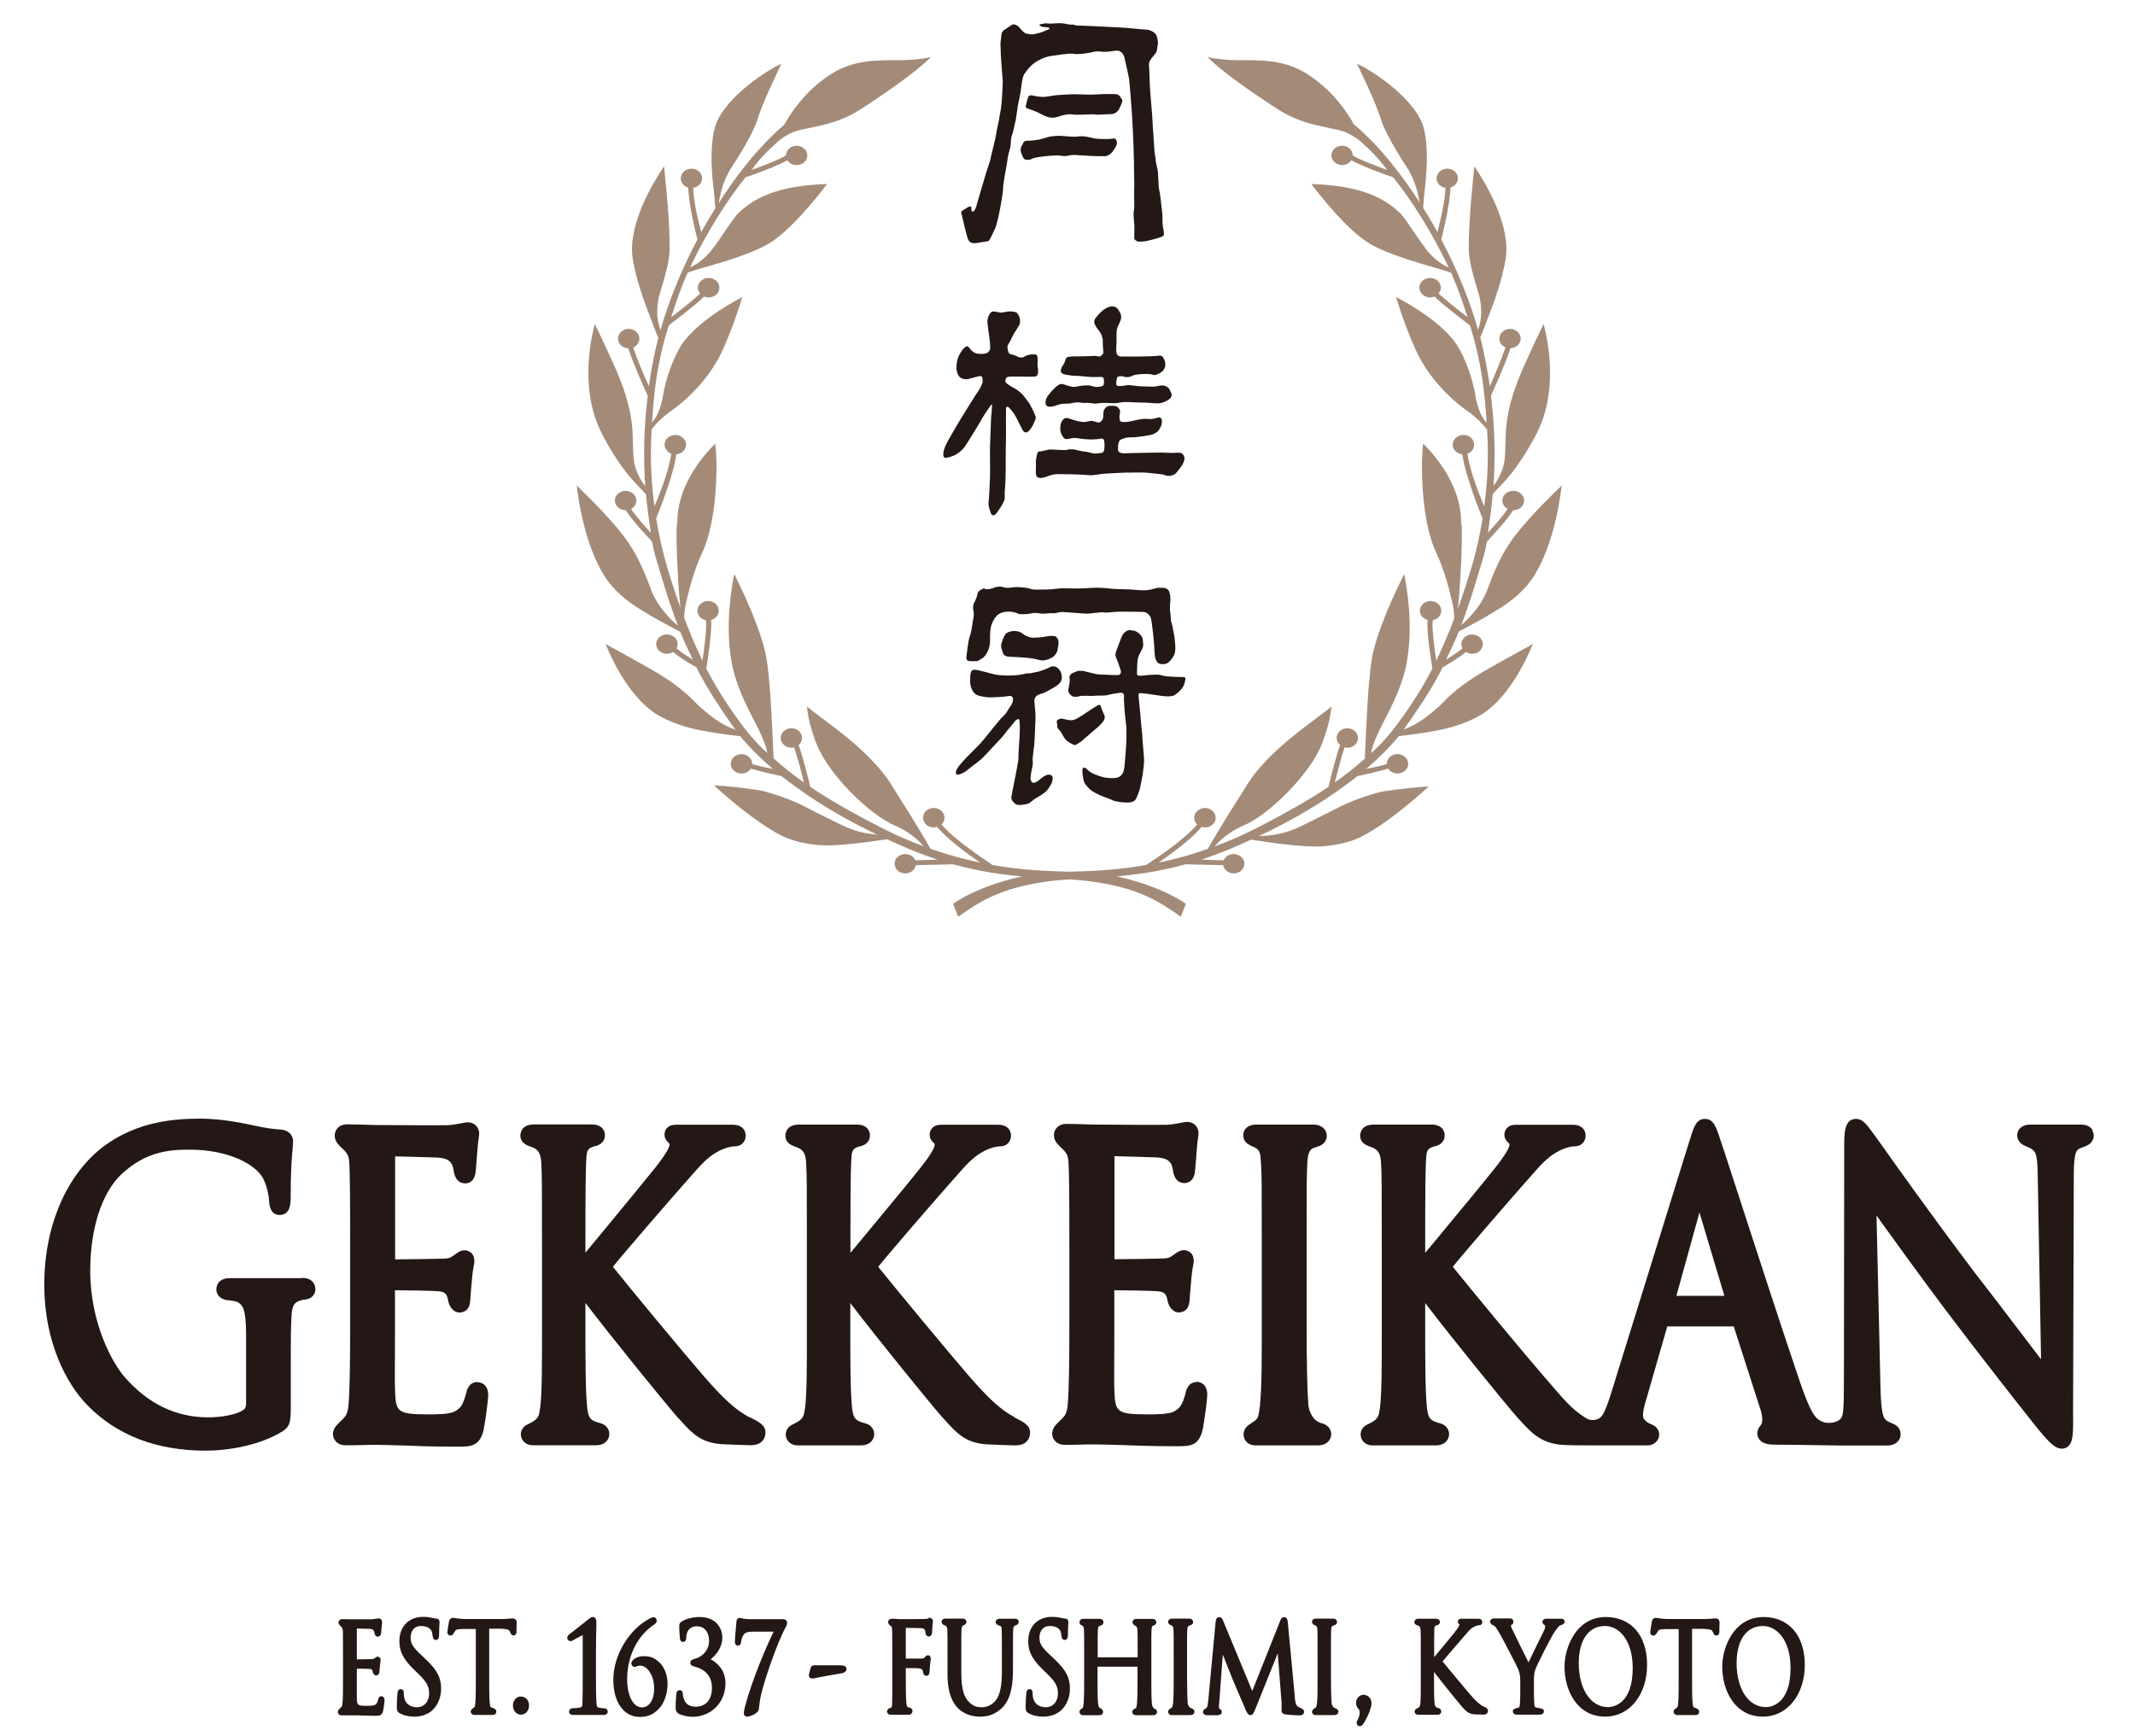
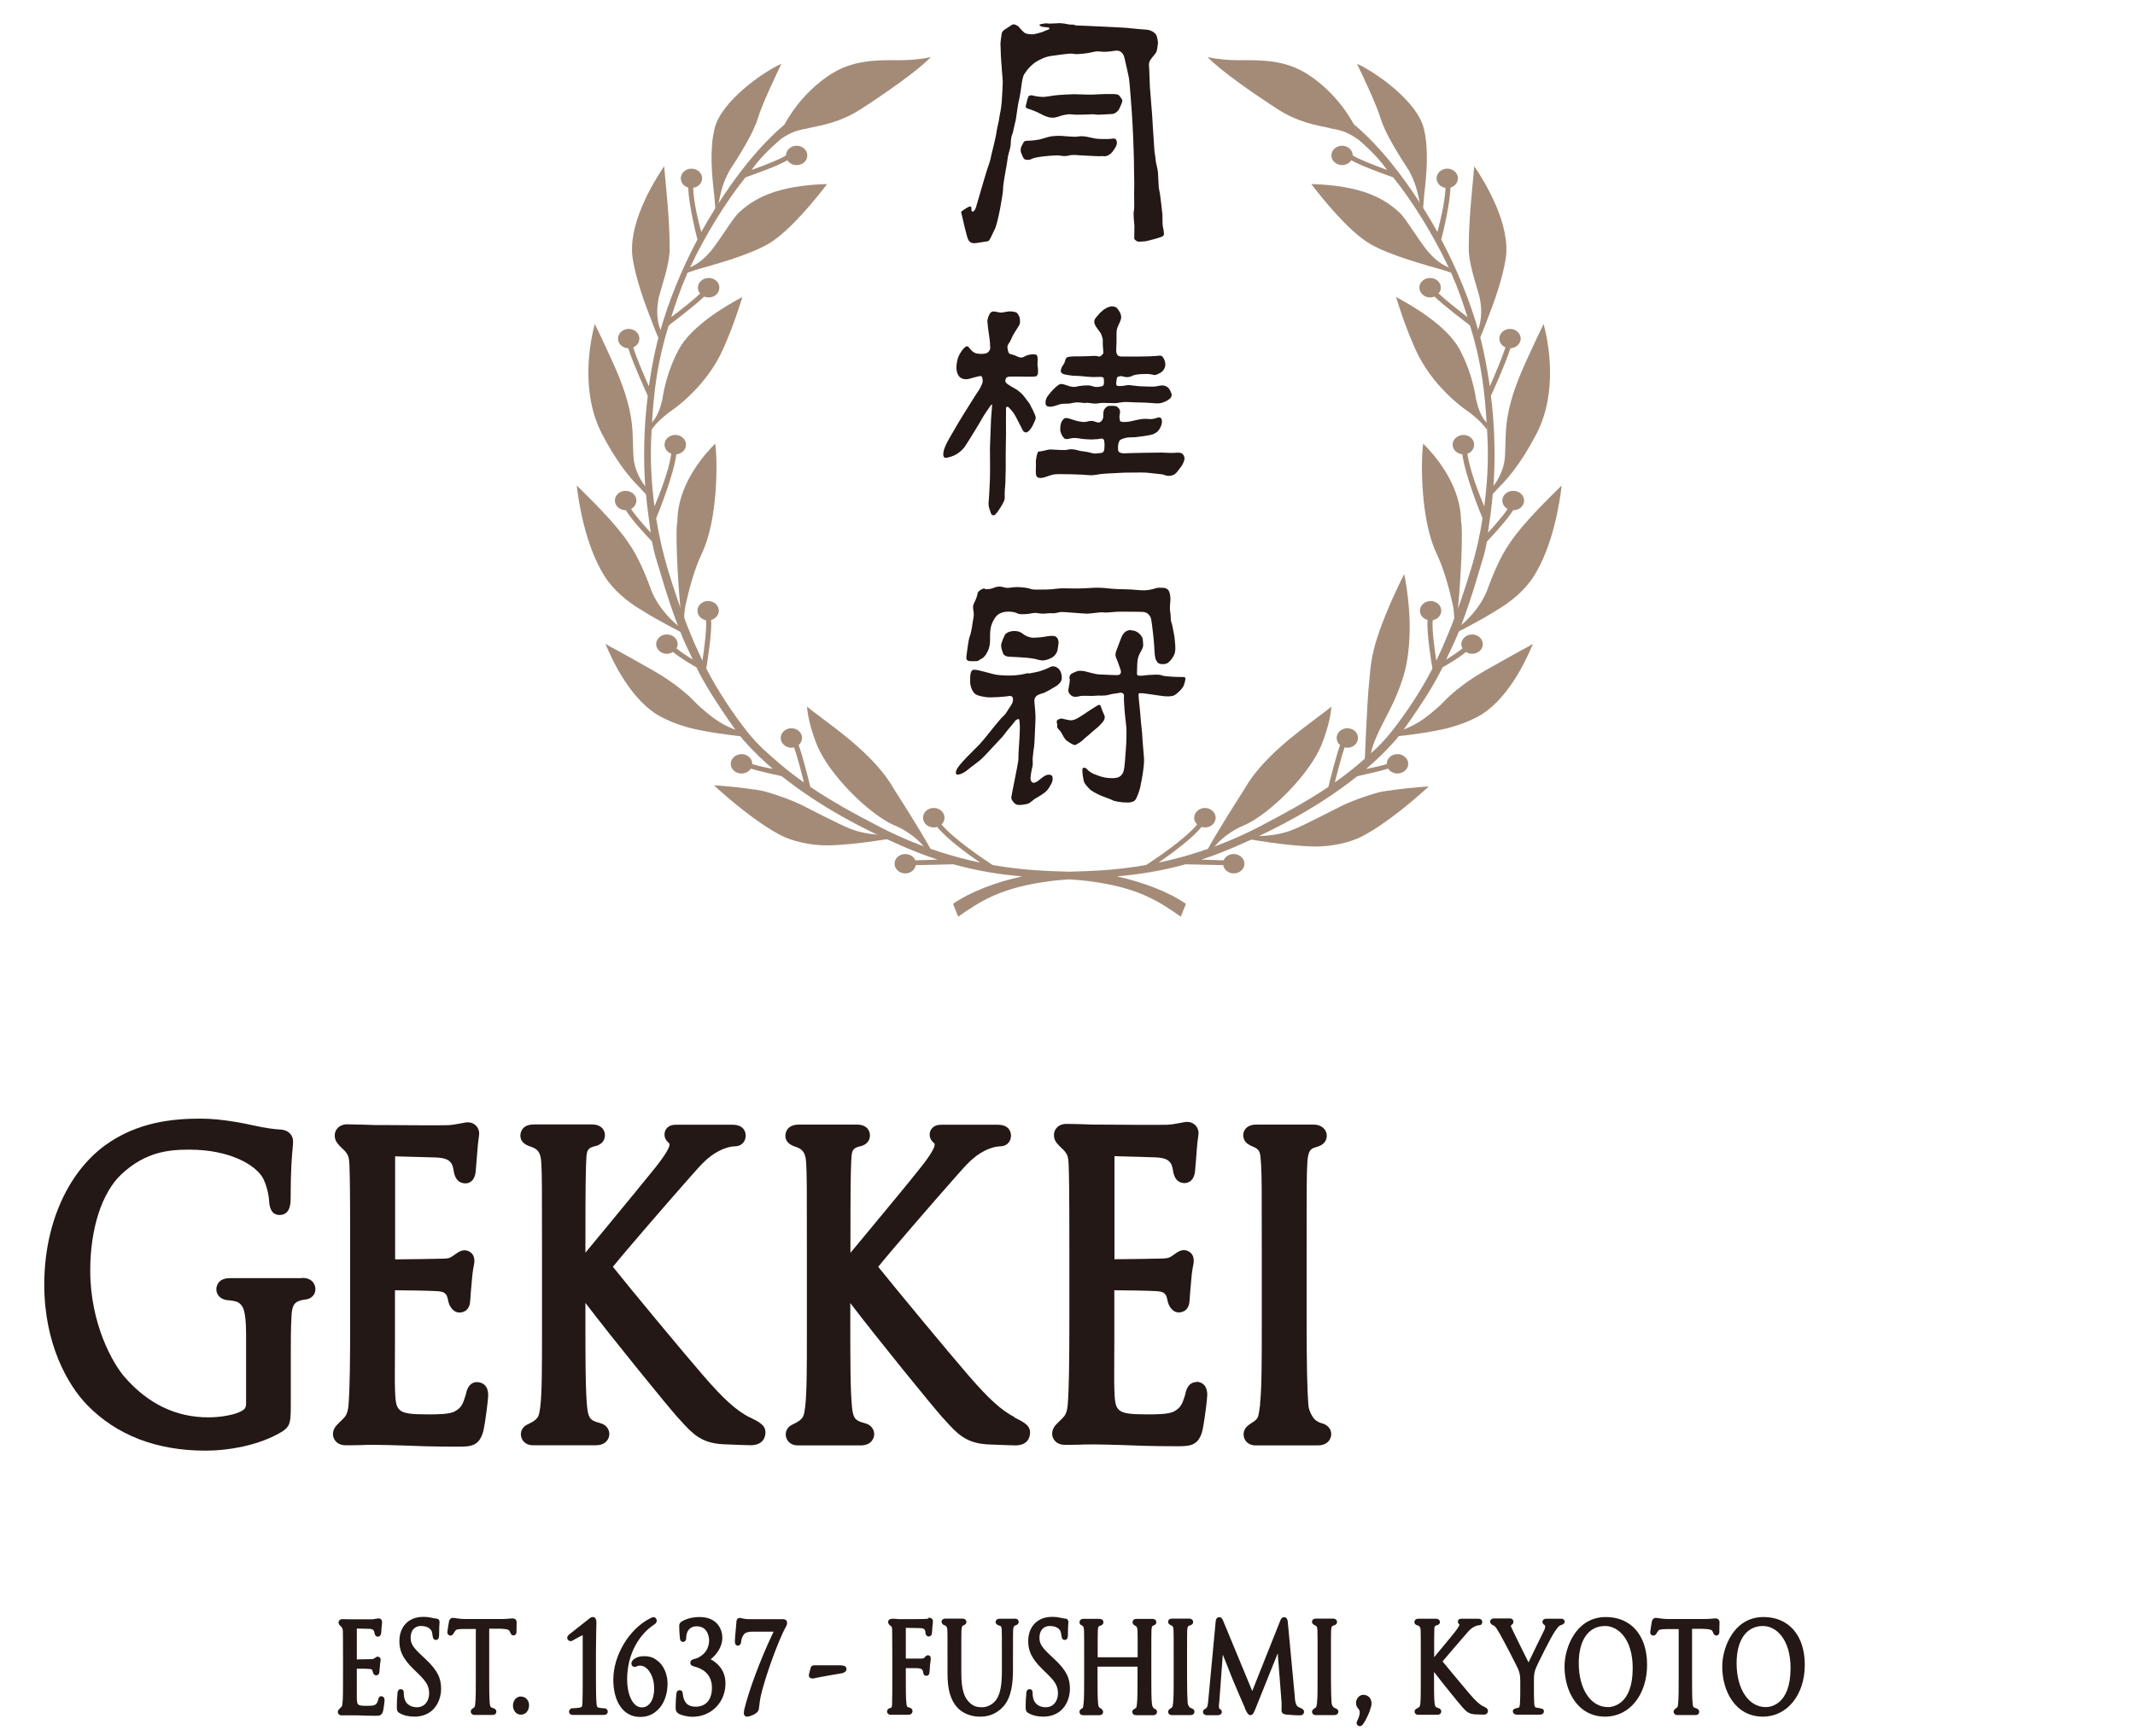
<svg xmlns="http://www.w3.org/2000/svg" id="_圖層_1" data-name="圖層 1" viewBox="0 0 150 122">
  <defs>
    <style>
      .cls-1 {
        fill: #231815;
      }

      .cls-2 {
        fill: #a48b78;
      }
    </style>
  </defs>
  <g>
    <path class="cls-2" d="M101.09,18.52c.42.34.81.48.81.48l.06.16s-.91-.31-1.89-.58" />
    <path class="cls-2" d="M100.04,9.05c-.46-1.93-3.39-3.98-4.7-4.57.39.83,1.31,2.71,1.69,3.93.3.96,1.23,2.47,1.95,3.56.25.48.56,1.06.78,2.37l.13.41v-.14s.02.04.02.04h0s.06.14.06.14c0,0,.05-.62.09-1.09.16-1.36.34-3.15-.02-4.65Z" />
    <path class="cls-2" d="M101.96,19.17l-.16-.37c-.64-.25-1.14-.74-1.49-1.14h0c-.36-.46-.71-.97-1.02-1.43-.36-.54-.71-1.05-.95-1.28-1.01-.94-2.54-1.91-6.21-2.02.68.9,2.58,3.29,4.1,4.19,1.39.82,4.08,1.57,5.39,1.88l.35.18Z" />
    <path class="cls-2" d="M103.58,11.67c-.1,1.25-.39,3.56-.39,5.8,0,.71.23,1.6.51,2.54.09.3.18.6.26.91h0c.3,1.49-.15,2.3-.15,2.3l.13.61c.12-.24.38-.89.58-1.44.48-1.21,1.04-2.82,1.26-4.17.4-2.39-1.42-5.39-2.2-6.54Z" />
    <path class="cls-2" d="M103.72,28.15c-.12-.82-.42-2.21-1.17-3.6-.92-1.7-3.44-3.14-4.47-3.68.22.67.58,1.9,1.34,3.62,1.15,2.62,3.4,4.22,3.84,4.5.48.39.85.7,1.21,1.21v-.49s-.49-.39-.74-1.57Z" />
    <path class="cls-2" d="M98.65,40.35c-.59,1.17-1.99,4.09-2.29,6.08-.08.51-.13,1.07-.18,1.65h0c-.12,1.04-.31,5.65-.31,5.65l.38-.38s.04.38.07-.32c.02-.52.48-1.49.72-1.98.05-.09.1-.19.15-.29.63-1.21,1.41-2.71,1.68-4.42.4-2.47,0-4.92-.21-5.99Z" />
    <path class="cls-2" d="M92.56,50.41c-1.47,1.09-3.91,2.9-5.09,4.97h0c-.54.86-1.6,2.48-2.68,4.39l.43-.13s.42-.7,1.64-1.39c.17-.09.33-.17.5-.24,1.74-.72,4.69-3.59,5.53-5.78.47-1.22.62-2.11.65-2.58-.2.17-.51.41-.99.76Z" />
    <path class="cls-2" d="M95.67,58.78c1.82-.95,3.85-2.73,4.71-3.52-.77.04-2.14.18-3.21.35-.39.06-1.93.53-2.92,1.02-.57.28-2.7,1.39-3.39,1.66-.6.24-1.42.46-2.7.46l-.38.22s2.71.49,4.64.51c1.19.01,2.5-.31,3.25-.7Z" />
    <path class="cls-2" d="M107.33,45.46s-.02,0-.03.01c-.31.15-2.35,1.31-2.77,1.54s-1.99,1.13-3.09,2.29c-.27.29-.58.54-.87.79h0c-.49.4-1.12.88-2.14,1.24,0,0-.44.42-.41.42.03,0,1.64-.16,3.02-.44.85-.16,1.79-.44,2.72-.92,2.1-1.08,3.44-3.93,3.94-5.15-.11.06-.23.14-.37.22Z" />
    <path class="cls-2" d="M106.07,38.17c-.67.92-1.24,2.37-1.51,3.09,0,0-.39,1.46-2.09,2.82l-.14.37s1.69-.85,2.82-1.57c.99-.59,1.99-1.39,2.63-2.42,1.33-2.13,1.8-5.11,1.94-6.35-.87.86-2.72,2.65-3.65,4.05Z" />
    <path class="cls-2" d="M102.66,36.78c0-.06,0-.11-.01-.16,0-.13-.01-.26-.02-.39-.18-2.42-1.95-4.38-2.64-5.06-.19,1.36-.15,5.42.91,7.65h0c.58,1.23.95,2.66,1.19,3.77.06.36.1.74.07,1.21-.06.86.24-.31.24-.31,0,0,.01-.28.03-.69.1-.95.36-4.49.25-6.03Z" />
    <path class="cls-2" d="M108.45,22.77c-.2.38-1.13,2.38-1.28,2.73-.74,1.63-1.17,2.97-1.32,4.25-.05.41-.07.9-.08,1.37-.01.41-.02.83-.06,1.21-.18,1.19-.88,1.92-.88,1.92l-.11.6c.14-.12.39-.38.66-.68.63-.62,1.57-1.76,2.57-3.69,1.54-2.98.83-6.48.5-7.72Z" />
    <path class="cls-2" d="M49.15,18.52c-.42.34-.81.48-.81.48l-.06.16s.91-.31,1.89-.58" />
    <path class="cls-2" d="M50.2,9.05c.46-1.93,3.39-3.98,4.7-4.57-.39.83-1.31,2.71-1.69,3.93-.3.96-1.23,2.47-1.95,3.56-.25.48-.56,1.06-.78,2.37l-.13.41v-.14s-.02.04-.02.04h0s-.06.14-.06.14c0,0-.05-.62-.09-1.09-.16-1.36-.34-3.15.02-4.65Z" />
    <path class="cls-2" d="M48.28,19.17l.16-.37c.64-.25,1.14-.74,1.49-1.14h0c.36-.46.71-.97,1.02-1.43.36-.54.71-1.05.95-1.28,1.01-.94,2.54-1.91,6.21-2.02-.68.9-2.58,3.29-4.1,4.19-1.39.82-4.08,1.57-5.39,1.88l-.35.18Z" />
    <path class="cls-2" d="M46.66,11.67c.1,1.25.39,3.56.39,5.8,0,.71-.23,1.6-.51,2.54-.09.3-.18.6-.26.91h0c-.3,1.49.15,2.3.15,2.3l-.13.61c-.12-.24-.38-.89-.58-1.44-.48-1.21-1.04-2.82-1.26-4.17-.4-2.39,1.42-5.39,2.2-6.54Z" />
    <path class="cls-2" d="M46.52,28.15c.12-.82.42-2.21,1.17-3.6.92-1.7,3.44-3.14,4.47-3.68-.22.67-.58,1.9-1.34,3.62-1.15,2.62-3.4,4.22-3.84,4.5-.48.39-.85.7-1.21,1.21v-.49s.49-.39.74-1.57Z" />
-     <path class="cls-2" d="M51.59,40.35c.59,1.17,1.99,4.09,2.29,6.08.08.51.13,1.07.18,1.65h0c.12,1.04.31,5.65.31,5.65l-.38-.38s-.04.38-.07-.32c-.02-.52-.48-1.49-.72-1.98-.05-.09-.1-.19-.15-.29-.63-1.21-1.41-2.71-1.68-4.42-.4-2.47,0-4.92.21-5.99Z" />
    <path class="cls-2" d="M57.68,50.41c1.47,1.09,3.91,2.9,5.09,4.97h0c.54.86,1.6,2.48,2.68,4.39l-.43-.13s-.42-.7-1.64-1.39c-.17-.09-.33-.17-.5-.24-1.74-.72-4.69-3.59-5.53-5.78-.47-1.22-.62-2.11-.65-2.58.2.17.51.41.99.76Z" />
    <path class="cls-2" d="M54.87,58.7c-1.82-.95-3.85-2.73-4.71-3.52.77.04,2.14.18,3.21.35.39.06,1.93.53,2.92,1.02.57.28,2.7,1.39,3.39,1.66.6.24,1.42.46,2.7.46l.38.22s-2.71.49-4.64.51c-1.19.01-2.5-.31-3.25-.7Z" />
    <path class="cls-2" d="M42.91,45.46s.02,0,.03.01c.31.15,2.35,1.31,2.77,1.54.41.23,1.99,1.13,3.09,2.29.27.29.58.54.87.79h0c.49.4,1.12.88,2.14,1.24,0,0,.44.42.41.42-.03,0-1.64-.16-3.02-.44-.85-.16-1.79-.44-2.72-.92-2.1-1.08-3.44-3.93-3.94-5.15.11.06.23.14.37.22Z" />
    <path class="cls-2" d="M44.17,38.17c.67.92,1.24,2.37,1.51,3.09,0,0,.39,1.46,2.09,2.82l.14.37s-1.69-.85-2.82-1.57c-.99-.59-1.99-1.39-2.63-2.42-1.33-2.13-1.8-5.11-1.94-6.35.87.86,2.72,2.65,3.65,4.05Z" />
    <path class="cls-2" d="M47.58,36.78c0-.06,0-.11.01-.16,0-.13.01-.26.02-.39.18-2.42,1.95-4.38,2.64-5.06.19,1.36.15,5.42-.91,7.65h0c-.58,1.23-.95,2.66-1.19,3.77-.06.36-.1.74-.07,1.21.06.86-.24-.31-.24-.31,0,0-.01-.28-.03-.69-.1-.95-.36-4.49-.25-6.03Z" />
    <path class="cls-2" d="M41.79,22.77c.2.38,1.13,2.38,1.28,2.73.74,1.63,1.17,2.97,1.32,4.25.05.41.07.9.08,1.37.01.41.02.83.06,1.21.18,1.19.88,1.92.88,1.92l.11.6c-.14-.12-.39-.38-.66-.68-.63-.62-1.57-1.76-2.57-3.69-1.54-2.98-.83-6.48-.5-7.72Z" />
    <path class="cls-2" d="M93.43,9.01c.6.12,1.14.16,2.09.86-.05-.16-.23-.75-.33-1.01-.7-1.31-1.83-2.69-3.33-3.65-1.56-1-3.2-.99-4.78-.98-.67,0-1.48-.05-2.24-.22.95.99,3.24,2.57,4.94,3.67,1.33.86,2.56,1.1,3.65,1.32Z" />
    <path class="cls-2" d="M56.81,9.01c-.6.12-1.14.16-2.09.86.05-.16.23-.75.33-1.01.7-1.31,1.83-2.69,3.33-3.65,1.56-1,3.2-.99,4.78-.98.67,0,1.48-.05,2.24-.22-.95.99-3.24,2.57-4.94,3.67-1.33.86-2.56,1.1-3.65,1.32Z" />
    <path class="cls-2" d="M106.31,34.49c-.42,0-.76.31-.76.68,0,.25.15.47.37.59-.3.47-.93,1.18-1.38,1.67.1-.63.27-1.89.32-2.53-.01-.02.03-.3.04-.37.18-2.19.13-4.45-.15-6.72.17-.37,1.02-2.24,1.37-3.34.4-.02.72-.31.72-.68s-.34-.68-.75-.68-.75.31-.75.68c0,.27.18.51.43.62-.26.8-.78,2.01-1.1,2.74-.12-.86-.28-1.72-.46-2.57-.04-.18-.08-.37-.13-.56,0,0,0,0,0,0l-.17-.63c-.58-2.1-1.49-4.37-2.65-6.56.18-.69.6-2.48.65-3.65.3-.09.52-.34.52-.65,0-.38-.34-.68-.75-.68s-.75.31-.75.68c0,.34.27.62.63.67-.05,1.16-.47,2.71-.57,3.1-.28-.5-.56-.99-.87-1.48,0,0-.19-.3-.19-.3-1.41-2.23-3-4.25-4.8-5.78.09.24.28.79.34,1.09.85.75,1.42,1.33,1.98,2.11-.96-.35-2.05-.78-2.41-1.02,0-.37-.34-.68-.75-.68s-.75.31-.75.68.34.68.75.68c.28,0,.52-.14.65-.34.67.39,2.34.99,2.94,1.2,1.42,1.75,2.88,4.18,3.85,6.23,0,0,.2.35.29.64.45,1.01.74,1.89,1.08,2.95-.5-.38-1.53-1.19-2.03-1.66.1-.12.16-.26.16-.41,0-.38-.34-.68-.76-.68s-.75.31-.75.68.34.69.75.69c.11,0,.22-.02.32-.06.66.65,2.3,1.88,2.37,1.93l.13.13c.78,2.51,1.03,4.56,1.18,7.15h0s.04.79.04.79h0c.07,1.69-.02,3.09-.23,4.74-.26-.62-1.02-2.46-1.18-3.7.28-.1.47-.35.47-.64,0-.38-.34-.68-.75-.68s-.76.31-.76.68c0,.36.3.64.68.68.21,1.54,1.28,4.16,1.42,4.5-.19,1.22-.46,2.43-.82,3.59-.45,1.49-.91,2.83-1.4,4.05,0-.01-.15.37-.15.37-.29.7-.58,1.37-.88,1.99-.12-.79-.32-2.26-.25-2.84.34-.06.6-.34.6-.67,0-.38-.34-.68-.75-.68s-.75.31-.75.68c0,.31.23.57.54.65-.09.85.29,3.14.34,3.41-.77,1.51-1.83,3.11-2.86,4.42-.87,1.09-1.58,1.63-1.88,1.91h0s-.04.03-.05.04c-.66.59-1.35,1.13-2.07,1.64.17-.67.46-1.81.69-2.47.06.01.12.03.19.03.42,0,.75-.31.75-.69s-.34-.68-.75-.68-.75.31-.75.68c0,.2.09.38.24.5-.3.84-.7,2.45-.82,2.94-1.45.98-3.04,1.85-4.8,2.77-1.33.69-2.6,1.22-3.81,1.64,0,0-.02,0-.02,0,0,0,0,0-.02,0-.03,0-.05.02-.08.03,0,0,0,0,0,0-.11.04-.28.1-.28.1-1.02.34-2,.59-2.92.78.94-.65,2.35-1.68,3.02-2.51.07.02.15.04.24.04.42,0,.75-.31.75-.68s-.34-.69-.75-.69-.76.31-.76.69c0,.18.08.34.21.47-.83,1.01-2.87,2.39-3.59,2.85-2.21.39-4.04.43-5.39.47h0c-1.35-.04-3.18-.08-5.39-.47-.71-.47-2.75-1.84-3.59-2.85.13-.12.21-.29.21-.47,0-.38-.34-.69-.76-.69s-.75.31-.75.69.34.68.75.68c.08,0,.16-.02.24-.04.67.83,2.08,1.86,3.02,2.51-.92-.19-1.9-.45-2.92-.78,0,0-.17-.06-.28-.1,0,0,0,0,0,0-.03,0-.05-.02-.08-.03,0,0-.02,0-.02,0,0,0-.01,0-.02,0-1.21-.42-2.49-.95-3.81-1.64-1.76-.91-3.35-1.79-4.8-2.77-.12-.49-.51-2.09-.82-2.94.15-.13.24-.3.24-.5,0-.38-.34-.68-.75-.68s-.75.31-.75.68.34.69.75.69c.07,0,.13-.01.19-.03.23.66.53,1.8.69,2.47-.72-.51-1.41-1.05-2.07-1.64-.01-.01-.03-.03-.05-.04h0c-.3-.28-1.01-.82-1.88-1.91-1.03-1.31-2.09-2.92-2.86-4.42.05-.27.42-2.57.34-3.41.31-.08.54-.34.54-.65,0-.38-.34-.68-.75-.68s-.75.31-.75.68c0,.33.26.61.6.67.07.58-.13,2.05-.25,2.84-.3-.63-.6-1.29-.88-1.99,0,0-.15-.39-.15-.37-.49-1.22-.95-2.56-1.4-4.05-.35-1.17-.62-2.37-.82-3.59.14-.34,1.21-2.96,1.42-4.5.38-.03.68-.32.68-.68,0-.38-.34-.68-.76-.68s-.75.31-.75.68c0,.29.19.53.47.64-.16,1.24-.92,3.08-1.18,3.7-.21-1.65-.29-3.06-.23-4.74h0s.04-.79.04-.79h0c.14-2.59.4-4.64,1.18-7.15l.13-.13c.07-.05,1.71-1.28,2.37-1.93.1.04.2.06.32.06.42,0,.75-.3.75-.69s-.34-.68-.75-.68-.76.31-.76.68c0,.16.06.3.16.41-.49.48-1.52,1.28-2.03,1.66.34-1.05.63-1.94,1.08-2.95.09-.29.29-.64.29-.64.97-2.05,2.43-4.48,3.85-6.23.6-.21,2.27-.8,2.94-1.2.13.21.37.34.65.34.42,0,.75-.3.75-.68s-.34-.68-.75-.68-.75.31-.75.68c-.35.24-1.44.67-2.41,1.02.55-.78,1.13-1.36,1.98-2.11.06-.3.25-.85.34-1.09-1.8,1.53-3.39,3.55-4.8,5.78,0,0-.19.3-.19.3-.3.49-.59.98-.87,1.48-.11-.39-.53-1.94-.57-3.1.36-.06.63-.33.63-.67,0-.38-.34-.68-.75-.68s-.75.31-.75.68c0,.31.22.56.52.65.05,1.18.47,2.96.65,3.65-1.16,2.19-2.07,4.46-2.65,6.56l-.17.63s0,0,0,0c-.05.19-.09.37-.13.56-.19.85-.34,1.71-.46,2.57-.32-.72-.85-1.94-1.1-2.74.26-.11.43-.34.43-.62,0-.38-.34-.68-.75-.68s-.75.31-.75.68.32.67.72.68c.35,1.1,1.2,2.97,1.37,3.34-.28,2.26-.33,4.53-.15,6.72.01.07.05.35.04.37.06.64.23,1.9.32,2.53-.45-.49-1.08-1.2-1.38-1.67.22-.12.37-.34.37-.59,0-.38-.34-.68-.76-.68s-.75.31-.75.68.34.68.75.68c0,0,.02,0,.02,0,.39.66,1.47,1.81,1.84,2.2.17.93.29,1.2.55,2.08.43,1.48.88,2.83,1.35,4.05,0,0,0,0,0,0l.19.47c.21.54.55,1.21.78,1.7-.35-.21-.81-.51-1.15-.79.05-.09.08-.19.08-.3,0-.38-.34-.68-.76-.68s-.75.31-.75.68.34.68.75.68c.16,0,.31-.05.43-.13.56.46,1.38.93,1.65,1.08.43.9,1.03,1.88,1.66,2.82.67,1.04,1.42,2.04,1.64,2.29.66.75,1.35,1.42,2.07,2.03-.28-.05-.93-.19-1.45-.34,0,0,0-.02,0-.02,0-.38-.34-.68-.75-.68s-.76.3-.76.68.34.68.76.68c.28,0,.52-.14.65-.34.71.21,1.72.43,2.17.53,2.73,2.17,5.75,3.72,8.02,4.71,1.03.47,2.01.85,2.93,1.15-.47.02-1.06.04-1.56.05-.11-.26-.38-.44-.71-.44-.42,0-.75.31-.75.68s.34.68.75.68c.38,0,.69-.25.74-.58.88-.02,2.06-.04,2.64-.06,1.8.5,3.4.73,4.83.85h0c-1.8.39-3.64,1.08-4.85,1.93l.36.9c1.6-1.12,3.05-2.06,6.49-2.5.43-.06.87-.09,1.33-.12h0s0,0,0,0h0s0,0,0,0h0c.46.03.91.07,1.33.12,3.45.44,4.89,1.38,6.49,2.5l.36-.9c-1.22-.85-3.06-1.54-4.85-1.93h0c1.43-.13,3.02-.35,4.83-.85.58.01,1.76.04,2.64.06.06.33.37.58.74.58.42,0,.75-.31.75-.68s-.34-.68-.75-.68c-.32,0-.6.18-.71.44-.51-.01-1.09-.03-1.56-.05.92-.3,1.9-.68,2.93-1.15,2.27-.99,5.29-2.54,8.02-4.71.45-.1,1.46-.32,2.17-.53.13.2.37.34.65.34.42,0,.76-.31.76-.68s-.34-.68-.76-.68-.75.3-.75.68c0,0,0,.02,0,.02-.52.15-1.17.29-1.45.34.73-.62,1.42-1.29,2.07-2.03.22-.25.96-1.25,1.64-2.29.63-.93,1.23-1.92,1.66-2.82.27-.15,1.09-.62,1.65-1.08.12.08.27.13.43.13.42,0,.75-.31.75-.68s-.34-.68-.75-.68-.76.31-.76.68c0,.11.03.21.08.3-.34.28-.8.57-1.15.79.23-.49.56-1.16.78-1.7l.19-.47s0,0,0,0c.47-1.22.92-2.56,1.35-4.05.26-.88.38-1.15.55-2.08.37-.39,1.44-1.54,1.84-2.2,0,0,.02,0,.02,0,.42,0,.75-.31.75-.68s-.34-.68-.75-.68Z" />
  </g>
  <g>
    <g>
      <path class="cls-1" d="M72.23,6.81c.05-.1.22-.14.33-.1.11.04.53.11.77.1.24-.01.77-.12,1-.13.22-.02.92-.06,1.16-.06s1.01.04,1.21.03c.19-.01.77-.04.93-.04.16,0,.49,0,.6,0,.11,0,.35,0,.44.15.12.21.24.21.15.46-.03.1-.11.26-.15.35-.04.1-.08.19-.23.31-.15.12-.22.13-.47.14s-.69.04-.82.04c-.13,0-.28-.04-.4-.03-.12.01-1.04.04-1.18.03-.14-.01-.44-.05-.58-.02-.13.03-.32.04-.49.11-.17.06-.39.12-.51.12s-.28,0-.57-.12c-.3-.13-.46-.24-.64-.31s-.37-.15-.48-.18c-.11-.03-.27-.07-.23-.22.04-.15.1-.43.12-.49.02-.06.03-.05.06-.12Z" />
      <path class="cls-1" d="M72.95,9.82c.24-.05.7-.21.86-.23.16-.03.52-.06.79-.04.27.02.69.06.9.06s.38-.06.66-.03.57.12.76.15c.2.04.93.06,1.18.02.12-.02.27-.06.34.12.07.19.02.3-.05.44-.07.13-.21.36-.35.48-.15.12-.22.15-.35.18-.12.03-.19-.02-.31,0-.13.03-1.45-.06-1.56-.06s-.42-.07-.78.03c-.16.04-.42.03-.58-.01-.16-.04-1.7.06-1.98.24-.11.07-.37.09-.49.02-.12-.07-.21-.37-.26-.49-.04-.12-.03-.33.07-.48.1-.15.08-.33.37-.33.3,0,.66-.05.78-.08Z" />
      <path class="cls-1" d="M72.58,28.84c.07.14.13.3.17.41.04.12.01.2-.05.33-.06.13-.14.34-.24.48-.1.14-.17.24-.29.3-.12.06-.24,0-.31-.12-.07-.12-.38-.75-.47-.92-.09-.17-.19-.34-.34-.5s-.2-.25-.29-.24c-.09.02-.09.1-.08.22,0,.12-.01,1.39,0,1.71,0,.33-.03,1.45-.02,1.71,0,.25,0,.51,0,.78-.02.27-.01.6-.02.84-.01.24-.04.53-.05.69s0,.3,0,.4c0,.09,0,.17-.09.36-.09.2-.31.53-.39.64s-.2.26-.26.27c-.07.02-.19.02-.25-.19-.06-.21-.18-.4-.14-.78.04-.38.07-1.17.09-1.57.02-.4,0-1.71,0-2.16.01-.45.07-1.73.08-2.09.02-.36.07-.76.07-.91,0-.15-.07-.05-.12.02-.05.07-.47.67-.56.85-.09.18-1.12,1.88-1.3,2.1-.18.22-.46.43-.66.52-.2.09-.43.16-.6.18-.17.02-.21-.16-.18-.38.03-.23.18-.58.41-.98.23-.4.72-1.25,1.05-1.77.33-.52.81-1.31.97-1.53.16-.22.24-.43.3-.57.06-.14.02-.31,0-.4-.02-.09-.06-.14-.21-.11-.15.03-.47.12-.72.19-.25.07-.57,0-.7-.18-.13-.17-.22-.44-.17-.85s.14-.58.27-.8c.13-.22.24-.33.34-.41s.18-.08.31.1c.13.18.31.34.57.37.26.03.48.02.62-.04.14-.06.24-.21.25-.34,0-.13-.02-.54-.07-.83-.05-.3-.12-.87-.13-1.05,0-.18.08-.39.16-.53.08-.14.19-.2.37-.17.18.03.37.09.5.07.29-.04.41-.09.59-.08.19.01.41.03.49.14.07.11.15.21.17.37.02.17.03.34-.05.47-.08.13-.22.35-.32.51-.1.15-.25.47-.3.59-.05.12-.22.26-.2.47.03.21.06.33.12.4.05.06.33.1.45.16.12.06.26.14.42.13.15,0,.23-.11.43-.17.2-.05.35-.06.46-.05.12.01.2,0,.23.19.03.18,0,.36,0,.5,0,.14.04.3.04.43,0,.12,0,.25-.04.31-.04.06-.03.12-.25.13-.22.02-.69,0-.89,0-.2,0-.63,0-.75,0s-.28.02-.32.11c-.04.09-.06.18-.04.25.02.08.13.16.25.24.12.08.34.2.48.28.14.08.4.29.51.43.11.14.29.36.45.59" />
      <path class="cls-1" d="M77.52,21.77c.28-.18.47-.26.67-.24.2.02.27.08.38.24.11.16.17.27.19.4.02.13.03.19-.06.41-.09.23-.21.41-.24.61-.03.2,0,.84-.03,1.16-.02.32,0,.45.05.55s.16.15.31.15c.16,0,.83,0,1.27,0s1.02-.02,1.18-.04c.15-.01.33-.07.44.06.11.13.18.33.19.48.01.15,0,.25-.12.44-.12.18-.31.25-.46.32-.15.07-.22.04-.43-.01-.22-.05-1.07-.02-1.27.09-.2.11-.3.1-.45.11-.15,0-.28-.1-.47-.06-.19.04-.19.06-.21.19-.03.13-.02.2-.04.3-.01.1.03.17.11.19.09.02.38,0,.57-.04.19-.04.27-.02.41,0,.14.01.5.07.81.07.31,0,.67.04.9,0,.23-.05.45-.1.62-.04.17.05.3.17.36.31.06.14.11.22.12.31,0,.09-.02.2-.16.31-.14.11-.31.19-.52.26-.21.07-.43.04-.71.02-.27-.02-.55-.04-.91-.04-.36,0-.69-.04-1.02-.03-.32.01-.43.08-.7.08-.27,0-.55-.02-.79-.02-.25,0-.4.05-.58.05-.18,0-.47-.08-.64-.05-.17.03-.42-.06-.71-.03s-.31.07-.5.08c-.19.01-.45,0-.6.04-.15.04-.38.14-.57.17-.19.03-.4,0-.44-.15-.04-.14,0-.38.1-.53.1-.15.32-.43.54-.63.22-.21.33-.27.44-.28.11,0,.25.04.47.12.22.08.42.11.59.07.17-.05.83-.14,1.05-.06.22.07.32.1.54.07.22-.03.32-.05.35-.18.03-.13,0-.3,0-.38,0-.09-.05-.11-.15-.13-.1-.02-.3.01-.72,0-.43-.02-.75-.08-1.06-.08s-.59-.06-.77-.09c-.18-.03-.36-.14-.32-.3.05-.17.05-.2.13-.32.08-.12.14-.21.17-.34.03-.13.07-.26.26-.29.19-.03.63-.04.84-.03.21,0,.66-.02.86-.03.19-.01.27,0,.34.03.07.03.21,0,.25-.06.04-.06.1-.09.13-.14.03-.05-.04-.58-.03-.74.01-.17,0-.29-.03-.37-.03-.08-.04-.23-.18-.41-.14-.18-.35-.46-.38-.62-.03-.16,0-.25.12-.4.13-.15.29-.36.47-.48Z" />
      <path class="cls-1" d="M78.1,28.51c.19.02.35,0,.42.1.08.09.18.14.17.33,0,.19-.07.29-.03.46.04.16-.03.23.25.25.28.02.56-.05.85-.12.3-.07.57-.11.76-.1.19,0,.27.04.5,0,.23-.03.36-.15.5-.08.14.07.12.26.1.42-.02.16-.16.39-.23.48-.06.09-.21.19-.41.27-.2.08-1.02.18-1.25.2-.24.02-.36,0-.56.03-.2.04-.44.12-.5.19-.05.07-.12.27-.12.42,0,.15-.02.29.05.38.08.09.28.13.49.11.22-.02,2.22-.05,2.49-.05.26,0,.77.04.92.02.15-.01.47-.05.59.08.11.12.15.27.12.4-.03.13-.11.35-.28.56-.17.21-.24.34-.38.45-.14.1-.39.16-.59.11-.2-.04-.13-.08-.49-.11-.37-.03-.87-.12-1.29-.11-.42.01-1.16,0-1.39.02-.23.02-1.25.05-1.54.1-.29.05-.56.1-.84.06-.27-.04-2.07-.09-2.32-.05-.25.03-.47.14-.71.21-.24.07-.52.08-.58-.14-.06-.22,0-.63-.02-.81-.02-.18.02-.41.05-.53.03-.12.08-.37.17-.34.09.03.63-.14.79-.14.15,0,1.06.08,1.21.02.14-.06.54-.03.72.04.18.07.58.08.82.15.24.07.4.1.6.06.2-.04.42.05.45-.33.03-.38-.01-.51-.02-.58-.01-.07-.11-.15-.23-.12-.12.03-.46.06-.66.06-.2,0-.64-.03-.84-.07-.2-.04-.44-.05-.6-.01-.16.04-.39.11-.51-.04-.12-.15-.24-.37-.24-.59,0-.22.03-.43.1-.55.07-.12.18-.26.34-.25.16.01.49.15.75.21.27.06.49.1.67.05.17-.05.38-.08.5-.03.12.04.28.11.39.08.11-.03.26-.19.27-.39.01-.2-.01-.42.1-.56.11-.14.2-.23.46-.21Z" />
      <path class="cls-1" d="M69.17,41.4c.28,0,.46-.01.63-.09.17-.07.36-.13.62-.07.26.06.28.09.57.05.29-.04.52-.06,1.02,0,.49.07.37.14.77.14.4,0,1.1,0,1.42-.06.32-.05.83-.03,1.3-.02.47.01,1.07-.04,1.36-.05.29-.01.7,0,1.06.05.36.04.96.06,1.28.06s.9.08,1.22.07c.32-.01.6-.09.75-.14.15-.05.31-.05.51-.04.2,0,.38.08.46.26.08.18.1.48.09.63-.02.15-.06.61-.01.83.05.22.01.56.08.71.06.14.11.5.16.72.05.22.09.53.11.88.02.36,0,.53-.1.73-.11.21-.29.44-.44.53-.15.09-.56.13-.71-.05-.14-.18-.19-.36-.21-.83-.02-.47-.08-1.1-.12-1.38-.04-.28-.08-.75-.14-.92-.06-.17-.24-.38-.5-.41-.27-.02-1.43-.02-1.73-.02-.3,0-.88.09-1.07.05-.2-.04-.91.09-1.16.09s-1.58-.12-1.79-.12c-.21,0-.42.11-.65.09-.23-.02-.47.03-.68.03-.21,0-.43-.07-.63-.05-.2.02-.31.07-.59.08-.29.01-.46.02-.62-.07-.16-.09-.95-.25-1.4.18-.16.16-.35.51-.41.78-.06.27-.07.64-.06.81,0,.18,0,.46-.09.73-.1.27-.27.59-.52.71-.25.12-.13.17-.52.17-.38,0-.59.02-.53-.37.06-.39.12-1.03.21-1.3.1-.27.17-.63.21-.95.04-.32.13-.56.08-.86-.05-.29-.06-.44.05-.64.11-.2.22-.5.23-.64,0-.13.31-.36.53-.36Z" />
      <path class="cls-1" d="M79.47,44.29c.26.01.39.09.5.17.11.08.3.28.32.47.01.2.04.34.02.49-.02.15-.24.48-.31.67-.07.19-.09.38-.1.62-.01.24-.02.46-.02.61,0,.15.07.14.2.16.13.02.52-.06.76-.06.24,0,.56-.06.8.04.24.1,1.33.11,1.44.11.11,0,.25-.02.19.24-.06.25-.1.42-.26.6-.16.18-.33.34-.5.44-.17.09-.47.09-.71.07s-1.4-.21-1.55-.21c-.15,0-.26-.03-.26.09,0,.13.04.55.07.8.03.24.09.98.1,1.14.01.15.07.57.08.75,0,.18.07.99.08,1.1,0,.11.06.6.06.85,0,.25-.07.8-.1.98s-.13.72-.18.94c-.05.22-.22.65-.28.76-.06.11-.17.27-.62.27-.45,0-.94-.1-1.03-.16s-.66-.25-.9-.36c-.24-.11-.6-.3-.71-.42-.11-.12-.3-.3-.38-.47-.08-.17-.19-.94-.1-1.01.08-.06.21-.03.31.1.11.13.38.3.66.39.28.1.46.17.78.2.31.03.57.02.73-.04.15-.06.3-.19.37-.41.07-.22.08-.43.11-.77.03-.34.1-1.26.1-1.56s.02-.72-.03-1.01c-.04-.29-.08-.77-.1-.95-.02-.17-.04-.73-.05-.85,0-.13.06-.27-.08-.36-.14-.09-.28,0-.53.02-.25.02-.44.1-.64.13-.2.03-.57,0-.8.03-.22.03-.82-.03-1.03.02-.18.05-.44.09-.59-.02-.15-.1-.26-.28-.23-.44.03-.15.13-.63.09-.75-.04-.13.01-.23.07-.31.06-.08.33-.18.46-.23.13-.05.41-.02.51,0,.12.02.78.23,1.07.23.29,0,1.29.09,1.38.02.09-.06.15-.15.09-.34-.06-.18-.23-.68-.28-.77-.04-.1-.15-.26-.01-.6.14-.34.23-.64.33-.88.1-.25.29-.57.71-.55Z" />
      <path class="cls-1" d="M74.34,50.56c.1-.03.17-.1.31-.06.13.04.36.08.47.1.12.02.27.02.48-.08.21-.1.56-.34.74-.46.18-.12.59-.39.67-.43s.16-.11.22-.1.07-.03.14.19c.07.22.15.39.18.45.02.06.1.15.05.34-.06.2-.24.35-.36.48-.12.13-.48.4-.61.53-.13.13-.43.35-.55.48-.12.12-.38.27-.51.34-.13.07-.58-.27-.64-.31-.06-.04-.14-.17-.19-.24-.05-.07-.19-.37-.28-.46-.1-.09-.2-.19-.18-.32.02-.13-.05-.26-.04-.31,0-.05.06-.13.13-.15Z" />
      <path class="cls-1" d="M70.58,44.64c.11-.23.51-.32.75-.3.24.01.4.08.57.22s.48.25.7.25c.21,0,.59-.03.85-.08.26-.05.59-.08.71-.01.11.07.25.22.2.56-.06.34-.04.47-.17.65-.13.19-.21.26-.48.37-.26.11-.48.14-.75.06-.27-.08-.69-.14-1.05-.16-.36-.02-.72-.05-.89-.05-.17,0-.48-.03-.55-.25-.07-.22-.18-.46-.11-.69.07-.23.13-.38.22-.55Z" />
      <path class="cls-1" d="M72.26,47.33c.29-.05.6-.12.74-.15.14-.04.54-.18.66-.25.12-.06.28-.17.52-.07.24.11.32.28.37.43.05.15.06.31.04.44-.02.13-.12.29-.33.44-.21.14-.83.5-.99.54-.16.04-.42.12-.51.26-.09.14-.1.19-.08.4.02.21.09.91.07,1.2-.02.2-.06,1.72-.1,1.93-.05.21-.06.54-.09.69s.03.46-.02.66c-.05.19-.17.78-.13.93.04.15.12.26.29.21.16-.04.35-.22.52-.35.17-.14.31-.18.38-.2.07-.01.24-.03.32.09.07.12.04.37-.05.53-.09.16-.21.39-.38.55s-.58.41-.72.48c-.14.07-.41.35-.57.39-.16.04-.68.15-.85.02-.17-.13-.29-.31-.3-.43-.01-.11.51-2.54.5-2.71,0-.18.01-.64.03-.79s.09-1.38.07-1.57c-.02-.19,0-.45-.08-.47-.07-.02-.24.08-.3.19-.06.11-.54.63-.67.83-.13.2-.63.7-.79.88-.16.18-.68.74-.89.93-.21.19-.71.54-.92.72-.21.18-.44.3-.63.34-.19.04-.25-.04-.19-.26.06-.22.34-.51.55-.75.21-.24.85-.85,1.11-1.13.26-.28.75-.91.93-1.13.18-.22.46-.56.57-.68.11-.12.3-.27.41-.47.11-.2.31-.45.37-.6.06-.14.08-.34,0-.43-.07-.09-.18-.08-.32-.05-.15.03-1.22.11-1.46.07-.24-.03-.67-.09-.85-.25-.18-.16-.32-.51-.33-.81,0-.3,0-.49.04-.63.04-.14.08-.25.28-.24.2.01.43.08.72.15.29.07.62.18.87.21.25.03.74.07,1.25.03.51-.04.7-.12.94-.16Z" />
    </g>
    <path class="cls-1" d="M81.7,15.94c-.03-.11-.03-.76-.03-.85,0-.1-.13-1.11-.15-1.29-.01-.18-.1-.51-.11-.66-.01-.15-.03-.59-.04-.76-.01-.17-.01-.27-.04-.45-.03-.18-.12-.49-.13-.64,0-.15-.1-.64-.1-.8,0-.15-.13-1.84-.13-2.04,0-.2-.18-2.19-.18-2.32s-.04-1.19-.05-1.31c0-.12-.04-.25,0-.42.03-.17.26-.42.34-.52.09-.1.09-.12.16-.22.06-.11.11-.58.12-.66,0-.08-.06-.36-.09-.47-.04-.11-.17-.24-.27-.3-.09-.06-.29-.13-.39-.14-.1,0-1.31-.11-1.43-.13-.12-.02-3.51-.18-3.56-.17-.06,0-.17-.06-.22-.06s-.23,0-.28-.01c-.05,0-.25-.05-.32-.06-.07-.01-.31-.04-.39-.03-.08,0-.6.03-.65.03s-.16-.01-.24-.02c-.07,0-.13,0-.24.03-.11.03-.2.02-.24.06-.04.04.05.1.12.13s.26.05.42.06c.16.02.17.06.14.11-.03.05-.11.06-.21.1-.1.04-.24.11-.31.13-.06.02-.48.14-.62.15-.14.01-.38-.02-.51-.06-.12-.04-.31-.25-.37-.32-.06-.07-.14-.18-.2-.21-.06-.03-.19-.11-.27-.11s-.12.02-.24.1c-.12.08-.36.25-.45.3-.09.06-.16.19-.17.28-.02.16-.08.56-.08.69s.03.69.03.86c0,.17.05.62.06.82,0,.2.07.76.07,1s-.03.69-.04.88c0,.19-.05.76-.08.96-.03.21-.13.66-.14.79-.01.13-.15.65-.17.84-.02.19-.15.77-.2.96-.04.19-.2.78-.22.94-.02.16-.24.74-.31.98-.07.24-.69,2.33-.71,2.42-.02.09-.13.34-.24.34s-.09-.14-.09-.24-.03-.12-.12-.12c-.09,0-.46.26-.55.32-.09.06-.04.12-.01.25.03.13.34,1.53.45,1.75.11.22.28.26.42.26s.8-.12.96-.14c0,0,.03,0,.07-.04.13-.13.3-.59.4-.76.25-.45.61-2.63.6-2.83-.01-.2.08-.73.11-.91.03-.19.19-1.02.21-1.25.02-.22.15-.63.19-.8.04-.17.03-.42.06-.62.03-.21.06-.24.12-.42.05-.19.14-.67.19-.82.04-.15.16-1.18.23-1.42.07-.24.19-1.05.21-1.25.03-.21.09-.5.17-.62.52-.8,1.01-.96,1.21-1.07.19-.1.5-.19.69-.21.23-.02,1.34-.22,1.56-.15.22.07,1.09-.05,1.3-.11.21-.06.43-.08.67-.04.24.03.58-.01.84-.05.26-.04.35-.03.46.03.3.17.31.48.35.62.04.15.25,1.11.28,1.27.03.16.19,2.2.2,2.41.01.21.1,1.64.1,1.88s.03.76.03.91.03.84.02,1.02c0,.18.02,1,.02,1.16s-.01.64-.01.78.03,1.04-.02,1.18c-.05.13.03.94.04,1.03,0,.08-.01.8-.01.89s.22.22.3.22c.08,0,.39-.01.55-.04.16-.03.87-.22,1.01-.28.14-.05.19-.09.22-.16.03-.07-.04-.49-.08-.6Z" />
  </g>
  <g>
    <g>
      <path class="cls-1" d="M26.81,119.18c-.19,0-.23.18-.24.26-.07.22-.1.27-.22.35-.12.07-.4.07-.56.07h-.05c-.65,0-.65-.07-.67-.53,0-.12,0-.67,0-1.07,0-.16,0-.29,0-.37v-.64c.24,0,.72,0,.87.02.18,0,.22.05.25.21.03.14.13.26.27.24.12-.02.19-.11.2-.26,0-.07.01-.2.03-.37.01-.19.03-.28.04-.34,0-.03,0-.05.01-.07.03-.22-.13-.26-.17-.27-.1-.02-.17.04-.22.08-.02.01-.03.02-.05.04,0,0-.01,0-.01,0-.06.04-.08.05-.2.05-.13,0-.74.01-1.02.02v-2.17c.16,0,.74.02.86.02.25,0,.29.08.33.13.03.04.04.14.05.17.03.16.11.25.24.25.06,0,.2-.02.23-.25.01-.12.03-.32.03-.4.01-.16.02-.24.03-.3,0-.03,0-.05,0-.07,0-.08-.02-.15-.07-.2-.05-.05-.13-.07-.21-.06-.01,0-.04,0-.07.01-.07.01-.21.04-.3.05-.13,0-1.11,0-1.44,0h-.12s-.41-.01-.58-.01c-.09,0-.16.03-.21.09-.04.05-.06.12-.05.19.01.09.09.16.16.23.03.02.06.06.07.07v.02s.07.08.07.25c0,.28.01.47.01,1.78v1.5c0,.86,0,1.46-.04,1.8-.01.16-.06.22-.09.25-.02.02-.04.05-.07.07-.06.06-.1.1-.13.15-.05.08-.05.17,0,.24.04.08.13.12.23.12.05,0,.09,0,.13,0,.04,0,.09,0,.18,0,.14,0,.5,0,.82,0h.03c.28.01.67.03,1.2.03.29,0,.47,0,.56-.36.04-.18.1-.64.1-.73,0-.27-.2-.28-.22-.28Z" />
      <path class="cls-1" d="M29.88,116.56l-.2-.19c-.7-.64-.83-.9-.83-1.3,0-.5.28-.82.72-.82.53,0,.7.25.75.35.03.06.07.27.08.37.02.17.09.26.23.26.22,0,.22-.27.22-.37,0-.45.02-.72.03-.83,0-.04,0-.06,0-.07,0-.06-.02-.21-.22-.23-.07,0-.15-.02-.29-.05-.18-.04-.35-.07-.65-.07-1,0-1.66.68-1.66,1.7,0,.61.17,1.17.99,1.97l.32.31c.61.59.78.9.78,1.41,0,.46-.27.96-.86.96-.23,0-.79-.07-.9-.73-.02-.1-.02-.21-.02-.28,0-.24-.15-.26-.22-.26-.14,0-.21.1-.23.3v.1c-.02.17-.04.46-.04.81,0,.22,0,.36.19.47,0,0,0,0,0,0,.3.17.64.25,1.05.25.47,0,.88-.14,1.2-.4.5-.42.67-1.07.67-1.54,0-.69-.18-1.26-1.11-2.12Z" />
      <path class="cls-1" d="M36.29,114.64s0-.12,0-.22c0-.13.01-.28.01-.43,0-.08-.03-.15-.08-.2-.04-.04-.11-.08-.21-.07,0,0-.03,0-.07,0-.13.01-.42.04-.6.04h-2.68c-.23,0-.43-.03-.59-.05-.11-.02-.19-.03-.26-.03-.05,0-.2.02-.26.23-.02.07-.11.66-.12.77-.01.1.05.19.14.23.1.04.21,0,.27-.1.01-.02.03-.04.04-.06.03-.04.05-.09.1-.15.06-.09.09-.13.55-.14h.9s0,3.41,0,3.41c0,.76,0,1.47-.04,1.83-.02.21-.04.23-.08.27-.02.03-.05.04-.08.06-.04.03-.09.06-.12.11-.05.08-.05.17,0,.24.04.08.13.12.23.12h1.27c.13,0,.2-.06.22-.1.04-.06.05-.13.03-.2-.04-.13-.17-.17-.3-.21-.08-.03-.13-.06-.15-.3-.04-.35-.04-1.03-.04-1.83v-3.42h.74c.64.02.67.11.71.2.06.15.11.27.26.27.06,0,.21-.03.21-.28Z" />
      <path class="cls-1" d="M36.61,119.2c-.37,0-.57.33-.57.64s.19.64.56.64c.33,0,.57-.28.57-.66,0-.35-.24-.61-.57-.61Z" />
      <path class="cls-1" d="M42.5,120.04c-.06,0-.35-.03-.43-.05-.11-.03-.13-.04-.16-.3-.03-.33-.04-.98-.04-1.94h0s0-1.57,0-1.57c0-1.03.03-1.79.03-2.07,0-.08,0-.13,0-.14,0-.26-.13-.35-.25-.35-.1,0-.19.06-.26.12l-1.42,1.12c-.12.1-.15.24-.08.34.04.06.09.09.15.11.07.01.14,0,.21-.05l.09-.05c.12-.07.46-.26.6-.32,0,.02,0,.05,0,.08v2.78c0,.85,0,1.58-.02,1.94-.01.24-.05.26-.17.29-.11.03-.45.05-.54.05-.12,0-.23.11-.23.24,0,.04.01.23.29.23h2.14c.27,0,.29-.18.29-.23,0-.13-.11-.24-.23-.24Z" />
      <path class="cls-1" d="M46.08,116.6c-.24-.16-.51-.23-.81-.23-.38,0-.53.09-.65.16h-.01c-.14.09-.24.21-.25.33,0,.09.03.17.09.22.07.05.17.06.28.01.07-.03.15-.07.29-.05.1,0,.35.06.58.37.16.22.36.61.36,1.25,0,.78-.35,1.31-.86,1.31-.68,0-1.04-.98-1.04-1.95,0-1.94.96-3.25,1.87-3.85l.03-.02c.07-.05.18-.13.18-.27,0-.14-.1-.25-.23-.25-.06,0-.12.02-.23.08-1.48.75-2.59,2.6-2.59,4.31,0,1.59.73,2.62,1.87,2.62.57,0,.99-.19,1.38-.63.36-.41.56-1.04.56-1.73,0-.53-.21-1.28-.81-1.66Z" />
      <path class="cls-1" d="M49.94,116.58c.34-.27.81-.8.81-1.52,0-.54-.34-1.44-1.6-1.44-.62,0-1.05.19-1.25.31,0,0-.01,0-.02.01-.13.1-.16.19-.16.31,0,.21.02.6.05.87.02.23.17.25.22.25.08,0,.22-.06.22-.27,0-.52.28-.83.74-.83.86,0,.87.94.87.98,0,.9-.73,1.25-1.01,1.31-.2.04-.31.13-.31.27,0,.2.18.24.32.28,0,0,0,0,0,0,.36.09,1.2.4,1.2,1.48,0,.84-.43,1.33-1.14,1.33-.56,0-.84-.28-.91-.9,0-.07-.02-.26-.22-.26-.09,0-.21.05-.23.26-.02.17-.05.56-.05,1,0,.15.03.26.19.38.2.13.68.23.98.23,1.33,0,2.33-1.01,2.33-2.35,0-.93-.58-1.45-1.04-1.69Z" />
      <path class="cls-1" d="M55.01,113.77h-2.34c-.34,0-.51-.05-.59-.07-.04-.01-.07-.02-.1-.02-.12,0-.24.09-.24.29,0,.03-.02.19-.03.35-.03.34-.08.82-.08,1,0,.2.07.31.21.31.05,0,.21-.02.23-.27.02-.22.11-.44.22-.55.15-.15.44-.16.55-.16h1.51c-.99,2.06-1.75,4.22-2.04,5.39-.02.09-.05.23-.05.33,0,.18.12.25.23.25.16,0,.77-.19.82-.52.03-.17.04-.31.06-.45.1-1.06,1.29-4.39,1.87-5.39.05-.1.06-.19.06-.24,0-.12-.08-.25-.3-.25Z" />
      <path class="cls-1" d="M59.09,117.01h-1.82c-.1,0-.28,0-.32.2l-.11.42c-.03.12,0,.2.05.24.05.05.12.07.19.07.06,0,.11-.01.15-.02.24-.06,1.65-.31,1.86-.34h.03c.11-.03.35-.08.35-.31,0-.12-.07-.25-.39-.25Z" />
    </g>
    <g>
      <path class="cls-1" d="M104.23,119.91c-.29-.15-.54-.38-.98-.89-.41-.48-1.55-1.85-1.9-2.28.31-.38,1.3-1.52,1.5-1.75.05-.05.09-.1.13-.15.23-.27.37-.43.6-.54.14-.07.26-.1.32-.1.18,0,.24-.12.24-.23,0-.04-.01-.23-.28-.23h-1.18c-.05,0-.14,0-.2.07-.04.04-.06.1-.05.16,0,.08.06.13.09.15.01.01.01.01.01.01,0,.01,0,.02,0,.06-.02.06-.12.24-.35.53-.14.18-.58.71-.98,1.19-.16.2-.32.38-.44.53v-.07c0-1.35,0-1.57.01-1.83,0-.22.03-.25.05-.28.02-.02.07-.05.12-.06.12-.02.21-.09.22-.19.01-.07,0-.13-.05-.18-.07-.09-.19-.09-.23-.09h-1.22c-.27,0-.29.2-.29.24,0,.11.07.19.23.23.13.05.2.11.21.34.01.27.01.51.01,1.83v1.8c0,.65,0,1.22-.03,1.51-.02.19-.05.22-.09.26-.04.04-.09.07-.14.09-.02.01-.04.02-.06.03-.09.05-.13.15-.11.25.03.1.12.17.24.17h1.34c.23,0,.29-.15.29-.24,0-.08-.05-.19-.2-.23-.11-.03-.15-.06-.16-.07-.03-.02-.09-.07-.11-.27-.04-.35-.04-1.03-.04-1.83v-.37c.58.76,1.7,2.14,1.94,2.41l.04.05c.27.3.45.5.91.52.16,0,.58.02.59.02.29,0,.31-.21.31-.27,0-.15-.13-.22-.33-.32Z" />
      <path class="cls-1" d="M83.74,120.04c-.08-.02-.12-.05-.16-.08-.03-.03-.13-.16-.14-.32-.02-.32-.04-.87-.04-1.77v-1.5c0-1.32,0-1.56.01-1.83.01-.25.08-.29.13-.31.02,0,.04-.02.06-.02.06-.02.18-.05.22-.18.02-.07,0-.14-.04-.2-.03-.04-.1-.1-.23-.1h-1.21c-.14,0-.2.06-.24.11-.04.06-.04.14-.01.21.04.08.11.12.18.15.04.02.08.04.1.06.05.05.06.06.08.32.01.27.01.47.01,1.8v1.5c0,.82,0,1.41-.04,1.75v.03c-.03.22-.04.26-.08.31-.02.02-.05.04-.08.06-.04.02-.08.05-.12.09-.07.07-.09.16-.05.25.04.09.12.14.23.14h1.31c.23,0,.29-.15.29-.24,0-.11-.07-.19-.18-.22Z" />
      <path class="cls-1" d="M93.85,120.04c-.08-.02-.12-.05-.16-.08-.03-.03-.13-.16-.14-.32-.02-.32-.04-.87-.04-1.77v-1.5c0-1.32,0-1.56.01-1.83.01-.25.08-.29.13-.31.02,0,.04-.02.06-.02.06-.02.18-.05.22-.18.02-.07,0-.14-.04-.2-.03-.04-.1-.1-.23-.1h-1.21c-.14,0-.2.06-.24.11-.04.06-.04.14-.01.21.04.08.11.12.18.15.04.02.08.04.1.06.05.05.06.06.08.32.01.27.01.47.01,1.8v1.5c0,.82,0,1.41-.04,1.75v.03c-.03.22-.04.26-.08.31-.02.02-.05.04-.08.06-.04.02-.08.05-.12.09-.07.07-.09.16-.05.25.04.09.12.14.23.14h1.31c.23,0,.29-.15.29-.24,0-.11-.07-.19-.18-.22Z" />
      <path class="cls-1" d="M74.06,116.56l-.2-.19c-.7-.64-.83-.9-.83-1.3,0-.5.28-.82.72-.82.53,0,.7.25.75.35.03.06.07.27.08.37.02.17.09.26.23.26.22,0,.22-.27.22-.37,0-.45.02-.72.03-.83,0-.04,0-.06,0-.07,0-.08-.03-.21-.22-.23-.07,0-.15-.02-.29-.05-.18-.04-.35-.07-.65-.07-1,0-1.66.68-1.66,1.7,0,.61.17,1.17.99,1.97l.32.31c.61.59.78.9.78,1.41,0,.46-.27.96-.86.96-.23,0-.79-.07-.9-.73-.02-.1-.02-.21-.02-.28,0-.24-.15-.26-.22-.26-.14,0-.21.1-.23.3v.1c-.02.17-.04.46-.04.81,0,.22,0,.36.19.47,0,0,0,0,0,0,.3.17.64.25,1.05.25.47,0,.88-.14,1.2-.4.5-.42.67-1.07.67-1.54,0-.69-.18-1.26-1.11-2.12Z" />
      <path class="cls-1" d="M120.52,113.72s-.03,0-.07,0c-.13.01-.42.04-.6.04h-2.67c-.23,0-.44-.03-.6-.05-.11-.02-.19-.03-.26-.03-.05,0-.2.02-.26.23-.02.08-.11.67-.12.77-.01.1.05.19.14.23.1.04.21,0,.27-.09.01-.02.03-.04.04-.06.03-.04.05-.09.1-.15.06-.09.09-.13.55-.14h.9s0,3.41,0,3.41c0,.76,0,1.47-.04,1.83-.02.21-.04.23-.08.27-.02.03-.05.04-.08.06-.04.03-.09.06-.12.11-.05.08-.05.17,0,.24.04.08.13.12.23.12h1.27c.13,0,.2-.06.22-.1.04-.06.05-.13.03-.2-.04-.13-.17-.17-.3-.21-.08-.03-.13-.06-.15-.3-.04-.35-.04-1.03-.04-1.83v-3.42h.74c.64.02.67.11.71.2.06.15.11.27.26.27.06,0,.21-.03.21-.28,0-.04,0-.12,0-.22,0-.13.01-.28.01-.43,0-.08-.03-.15-.08-.2-.04-.04-.1-.08-.21-.07Z" />
      <path class="cls-1" d="M65.23,113.73c-.13.02-.24.03-.36.03-.21,0-1.36.02-1.59.01-.13,0-.22,0-.32-.02-.07,0-.14,0-.21-.01-.22,0-.34.06-.35.22-.01.13.09.22.16.27.02.01.04.03.05.04.05.05.06.07.07.27,0,.26.01.49.01,1.83v1.49c0,.22,0,.4,0,.56,0,.43,0,.69-.01,1.02,0,.04,0,.09,0,.13,0,.16,0,.37-.07.42-.02.01-.03.02-.05.02-.03,0-.08.02-.13.05-.09.06-.13.16-.1.26.03.1.13.17.24.17h1.27c.1,0,.19-.05.24-.14.04-.08.04-.17,0-.24-.06-.09-.15-.12-.23-.14-.02,0-.04-.01-.06-.02-.04-.01-.09-.03-.11-.28-.04-.35-.04-1.03-.04-1.83v-.63c.49,0,.85,0,.95.02.16.02.2.09.23.14.02.04.04.11.05.18,0,.1.08.19.19.2.11.01.2-.05.23-.16.02-.1.03-.25.04-.4,0-.06,0-.12.01-.17.02-.21.04-.34.05-.41,0-.03,0-.04,0-.06.01-.13-.05-.21-.12-.23-.1-.04-.2,0-.3.13-.05.07-.1.08-.25.09-.1,0-.21,0-.33,0h-.75s0-2.16,0-2.16l1,.02c.27,0,.32.1.34.13.03.07.04.11.04.18v.02c.02.19.14.26.23.26.03,0,.21-.01.23-.26,0-.07.01-.17.02-.27,0-.07,0-.13.01-.17.02-.17.02-.23.03-.28v-.06c.01-.08-.01-.16-.07-.21-.04-.04-.12-.08-.24-.07Z" />
      <path class="cls-1" d="M71.3,113.74h-1.06c-.1,0-.18.03-.23.08-.04.04-.06.09-.06.15,0,.08.05.19.25.25.12.03.17.05.18.33.01.27.01.51.01,1.83v1.06c0,.98-.12,1.59-.39,1.98-.23.33-.62.54-1,.54s-.65-.07-.96-.41c-.25-.28-.5-.73-.5-1.99v-1.19c0-1.32,0-1.56.01-1.83.01-.27.08-.3.11-.32.01,0,.03-.01.04-.02.07-.03.19-.08.2-.22,0-.06-.02-.12-.06-.17-.07-.07-.17-.08-.24-.08-.08,0-.2,0-.34,0-.27,0-.6,0-.82,0-.04,0-.17,0-.24.09-.04.05-.06.12-.04.18.03.13.15.18.22.21.01,0,.02,0,.03.01.06.03.13.06.15.32.01.27.01.51.01,1.83v1.24c0,1.1.21,1.82.67,2.35.52.57,1.23.66,1.61.66.41,0,1.03-.07,1.61-.68.63-.66.71-1.77.71-2.66v-.91c0-1.32,0-1.56.01-1.83.01-.26.08-.29.14-.32.03-.01.05-.02.07-.03.06-.02.18-.08.18-.23,0-.07-.03-.23-.29-.23Z" />
      <path class="cls-1" d="M81.07,120.02s-.11-.03-.14-.32c-.04-.35-.04-1.03-.04-1.83v-1.49c0-1.32,0-1.56.01-1.83.01-.28.07-.31.11-.32.1-.04.23-.09.23-.24,0-.04-.01-.24-.29-.24h-1.11c-.19,0-.26.12-.27.23,0,.11.06.19.2.26.05.02.13.06.15.32.01.27.01.51.01,1.83v.06h-2.81v-.06c0-1.32,0-1.56.01-1.83.01-.27.08-.3.11-.31.02,0,.04-.01.06-.02.06-.02.2-.06.22-.21.01-.07,0-.13-.05-.18-.03-.04-.1-.09-.21-.09h-1.18c-.11,0-.2.07-.23.18-.03.1.02.22.11.26h.03s.08.06.1.08c.03.04.05.07.07.29.01.27.01.51.01,1.83v1.49c0,.79,0,1.48-.04,1.83-.03.24-.03.26-.08.31-.02.02-.04.04-.07.05-.05.03-.14.09-.14.21,0,.06.02.12.06.16.06.07.15.08.23.08h1.09c.27,0,.28-.19.28-.23,0-.08-.05-.19-.17-.25-.12-.06-.16-.11-.18-.33-.04-.35-.04-1.03-.04-1.83v-.77h2.81v.77c0,.79,0,1.48-.04,1.83-.03.25-.04.29-.1.32l-.05.03c-.09.05-.18.1-.18.22,0,.04.01.24.29.24h1.18c.2,0,.27-.13.27-.24,0-.17-.18-.22-.25-.24Z" />
      <path class="cls-1" d="M91.39,120.01c-.08-.02-.13-.05-.18-.08-.16-.09-.2-.3-.24-.63v-.08s-.49-5.21-.49-5.21c-.01-.12-.03-.38-.26-.38-.17,0-.24.17-.27.24l-1.97,4.95-2.05-4.95c-.03-.07-.09-.24-.27-.24-.04,0-.23.01-.25.31l-.52,5.54c-.03.3-.05.49-.17.56l-.03.02c-.09.05-.17.1-.17.22,0,.06.02.24.31.24h.71s.17,0,.25-.09c.04-.05.06-.11.05-.18-.01-.09-.08-.13-.11-.15-.01,0-.03-.02-.05-.04-.02-.02-.05-.04-.04-.15v-.15c.02-.09.02-.17.03-.25l.24-3.25c.27.69.66,1.67.71,1.78l.02.05c.42,1,.72,1.68.83,1.93v.03c.17.35.22.46.38.46.17,0,.22-.12.35-.43l1.57-3.91.27,3.45c.01.14,0,.25,0,.43,0,.1-.02.21.04.29.08.11.19.12.36.14.27.03.71.05.88.05.28,0,.3-.21.3-.25,0-.13-.11-.22-.22-.25Z" />
      <path class="cls-1" d="M95.93,119.1c-.17-.04-.35,0-.47.12-.14.13-.21.32-.18.53.02.16.09.24.15.31.06.07.1.12.1.28,0,.14-.05.32-.16.54,0,0,0,.01-.01.02-.02.04-.05.1-.05.16,0,.12.1.23.22.23.09,0,.17-.05.23-.14.25-.33.46-.89.49-.96v-.04c.05-.12.11-.29.11-.45,0-.31-.16-.53-.42-.59Z" />
      <path class="cls-1" d="M109.91,113.87c-.03-.08-.11-.13-.2-.13h-1.09c-.1,0-.19.05-.23.13-.04.08-.02.17.03.23.02.03.05.05.07.06.04.03.06.05.07.1,0,.06,0,.18-.11.37-.08.16-.74,1.5-1.06,2.18-.34-.68-1.07-2.16-1.16-2.36-.05-.11-.09-.19-.08-.22t.05-.06l.04-.03c.08-.06.11-.16.08-.26-.03-.1-.12-.16-.23-.16h-1.14c-.1,0-.18.05-.23.12-.04.06-.04.14,0,.2.06.11.14.14.2.17.03.01.06.03.09.05.09.07.2.27.35.52l.04.07c.25.43,1.21,2.29,1.26,2.43.09.23.15.4.15.83v.73c0,.13,0,.49-.02.84-.01.24-.07.31-.1.31-.01,0-.03,0-.05.01-.21.05-.35.08-.35.24,0,.04.01.24.29.24h1.6c.23,0,.29-.15.29-.24,0-.17-.13-.19-.49-.25h-.04c-.05-.01-.14-.03-.15-.32-.02-.35-.02-.71-.02-.84v-.73c0-.28,0-.51.1-.79.12-.35,1.12-2.32,1.36-2.66.15-.22.2-.29.31-.39.05-.05.1-.06.15-.08.06-.02.13-.04.18-.1.06-.06.08-.15.04-.24Z" />
      <path class="cls-1" d="M112.82,113.62c-1.16,0-1.85.66-2.22,1.22-.42.63-.68,1.48-.68,2.27,0,1.69.9,3.51,2.86,3.51,1.7,0,2.94-1.53,2.94-3.64s-1.16-3.36-2.9-3.36ZM112.77,114.25c.93,0,1.94.93,1.94,2.96,0,2.61-1.45,2.74-1.74,2.74-1.21,0-2.05-1.27-2.05-3.08,0-1.64.69-2.62,1.85-2.62Z" />
      <path class="cls-1" d="M123.9,113.62c-1.16,0-1.85.66-2.22,1.22-.42.63-.68,1.48-.68,2.27,0,1.69.9,3.51,2.86,3.51,1.7,0,2.94-1.53,2.94-3.64s-1.16-3.36-2.9-3.36ZM123.86,114.25c.93,0,1.94.93,1.94,2.96,0,2.61-1.45,2.74-1.74,2.74-1.21,0-2.05-1.27-2.05-3.08,0-1.64.69-2.62,1.86-2.62Z" />
    </g>
  </g>
  <g>
    <path class="cls-1" d="M21.23,89.81h-5.08c-.91,0-.95.66-.95.79,0,.4.32.72.81.76.14.01.58.05.75.17.25.18.53.38.53,2.23v4.81c0,.35-.11.45-.23.52-.48.33-1.58.5-2.43.5-2.26,0-4.24-.95-5.88-2.84-.83-.95-2.41-3.74-2.41-7.47,0-2.96.82-5.49,2.2-6.78,1.71-1.59,3.35-1.72,4.77-1.72,2.78,0,4.62,1.04,5.16,1.99.28.54.42,1.22.44,1.66.02.26.09.94.73.94.78,0,.78-.87.78-1.16,0-2.03.09-3,.14-3.52.02-.22.03-.38.03-.5,0-.33-.21-.75-.83-.82-.49-.02-1.18-.12-1.89-.28-.55-.12-2.23-.49-3.77-.49-1.93,0-4.44.22-6.74,1.89-2.66,1.97-4.25,5.62-4.25,9.77s1.63,7.04,3.02,8.47c2.07,2.12,4.87,3.2,8.32,3.2,1.56,0,3.8-.36,5.42-1.37.56-.38.56-.72.56-2v-3.17c0-1.17,0-2.02.05-2.92.04-.77.23-.89.4-1,.12-.07.35-.14.58-.16.41-.04.7-.34.7-.73,0-.13-.05-.79-.95-.79Z" />
    <path class="cls-1" d="M33.54,97.11c-.62,0-.76.61-.81.88-.23.74-.33.91-.74,1.16-.39.24-1.34.23-1.86.23h-.15c-2.16,0-2.17-.24-2.23-1.78-.02-.42,0-2.24,0-3.57,0-.52,0-.98,0-1.25v-2.12c.8,0,2.4.03,2.92.06.61.03.73.18.82.69.09.45.42.87.89.81.42-.06.64-.35.66-.88.01-.24.05-.67.1-1.23.05-.65.1-.94.14-1.13.02-.09.03-.16.04-.23.08-.72-.42-.86-.57-.89-.32-.05-.57.13-.75.26-.05.04-.11.08-.2.14-.2.13-.25.17-.66.18-.44.02-2.47.04-3.38.05v-7.24c.52.01,2.47.07,2.86.08.82.03.98.26,1.1.43.09.13.15.45.16.55.09.54.36.82.79.84.19.01.67-.07.75-.83.04-.42.09-1.08.11-1.35.04-.54.07-.8.1-.99.01-.09.02-.16.03-.24.03-.25-.06-.49-.23-.66-.18-.17-.43-.25-.7-.21-.04,0-.12.02-.23.04-.24.05-.69.13-.99.15-.44.02-3.72,0-4.79-.01h-.39c-.06,0-1.37-.05-1.92-.05-.31,0-.55.1-.71.29-.15.17-.21.4-.17.65.05.31.28.53.53.77.09.08.2.19.24.25l.04.06c.09.12.19.27.21.85.03.94.05,1.58.05,5.92v4.98c0,2.87-.02,4.87-.12,6.01-.05.54-.21.73-.3.83-.06.07-.15.16-.24.24-.21.21-.35.34-.43.49-.15.26-.16.57-.01.81.15.26.43.4.77.4.18,0,.31,0,.45,0,.15,0,.31-.01.59-.01.46-.03,1.68-.02,2.72.02h.09c.95.04,2.24.09,4,.09.95,0,1.58,0,1.86-1.19.12-.58.32-2.12.32-2.42,0-.9-.67-.92-.75-.92Z" />
    <path class="cls-1" d="M84.08,97.11c-.62,0-.76.61-.81.88-.22.74-.34.91-.74,1.16-.39.24-1.34.23-1.86.23h-.15c-2.16,0-2.17-.24-2.23-1.78-.02-.42,0-2.24,0-3.57,0-.52,0-.98,0-1.25v-2.12c.8,0,2.4.03,2.92.06.61.03.73.18.82.68.09.45.42.88.89.81.42-.06.64-.35.66-.88.01-.24.05-.67.1-1.23.05-.65.1-.94.14-1.13.02-.09.03-.16.04-.23.08-.72-.42-.86-.57-.89-.32-.05-.57.13-.75.26-.05.04-.11.08-.17.12,0,0-.03.02-.03.02-.2.13-.25.16-.66.18-.44.02-2.47.04-3.38.05v-7.24c.52.01,2.47.07,2.86.08.82.03.98.26,1.1.43.09.13.15.45.16.55.09.54.36.82.79.83.15,0,.67-.05.75-.84.04-.4.09-1.06.11-1.35.04-.54.07-.8.1-.99.01-.09.02-.16.03-.24.03-.25-.06-.49-.23-.66-.18-.17-.43-.25-.7-.21-.04,0-.12.02-.23.04-.24.05-.69.13-.99.15-.44.02-3.72,0-4.79-.01h-.39c-.06,0-1.37-.05-1.93-.05-.31,0-.55.1-.71.29-.15.17-.21.4-.17.65.05.31.28.53.53.77.09.08.2.19.24.25l.04.06c.09.12.19.26.21.85.03.94.05,1.58.05,5.92v4.98c0,2.86-.02,4.87-.12,6.01-.05.54-.21.73-.3.83-.06.07-.15.16-.24.24-.21.21-.35.34-.43.49-.15.26-.16.57-.01.81.15.26.43.4.77.4.18,0,.31,0,.45,0,.15,0,.31-.01.59-.01.46-.03,1.68-.02,2.72.02h.09c.95.04,2.24.09,4,.09.95,0,1.58,0,1.85-1.19.12-.58.32-2.12.32-2.42,0-.9-.67-.92-.75-.92Z" />
    <path class="cls-1" d="M71.3,99.59c-.95-.5-1.81-1.27-3.27-2.96-1.38-1.59-5.16-6.16-6.33-7.62,1.02-1.26,4.33-5.07,5-5.82.16-.18.3-.34.44-.5.78-.89,1.25-1.42,2-1.81.46-.24.87-.33,1.08-.33.6,0,.81-.41.81-.76,0-.13-.04-.76-.93-.76h-3.93c-.17,0-.46,0-.68.24-.13.14-.19.33-.17.53.03.27.2.43.28.5.04.04.04.04.05.05.02.04.03.06,0,.19-.05.22-.39.8-1.18,1.76-.46.59-1.94,2.38-3.25,3.96-.54.66-1.06,1.27-1.47,1.77v-.23c0-4.5.02-5.24.05-6.1.02-.73.09-.83.18-.94.05-.07.24-.17.39-.2.4-.07.69-.31.74-.65.04-.22-.02-.43-.15-.6-.25-.29-.64-.29-.76-.29h-4.07c-.91,0-.95.66-.95.79,0,.37.25.63.75.78.44.16.67.37.71,1.12.05.89.05,1.68.05,6.09v6.01c0,2.17,0,4.05-.12,5.05-.08.65-.16.73-.31.88-.13.13-.31.22-.47.3-.08.04-.15.07-.2.1-.3.17-.45.51-.36.84.09.35.41.58.79.58h4.45c.75,0,.95-.5.95-.79,0-.28-.17-.65-.66-.77-.35-.09-.5-.18-.55-.22-.11-.08-.29-.22-.35-.91-.12-1.16-.12-3.44-.12-6.09v-1.22c1.93,2.53,5.68,7.14,6.47,8.03l.14.15c.9,1,1.5,1.66,3.03,1.75.54.03,1.93.07,1.95.07.97,0,1.04-.69,1.04-.9,0-.52-.45-.74-1.11-1.07Z" />
    <path class="cls-1" d="M52.66,99.59c-.95-.5-1.81-1.27-3.27-2.96-1.38-1.59-5.17-6.16-6.33-7.62,1.02-1.26,4.34-5.08,5-5.82.16-.18.3-.34.44-.5.78-.89,1.25-1.42,2-1.81.46-.24.87-.33,1.08-.33.6,0,.81-.41.81-.76,0-.18-.07-.76-.93-.76h-3.92c-.17,0-.46,0-.68.23-.13.14-.19.33-.17.53.03.27.2.43.28.5.04.04.04.04.05.05.02.04.03.07,0,.19-.05.22-.39.8-1.18,1.76-.46.58-1.93,2.36-3.23,3.94-.55.67-1.07,1.29-1.48,1.79v-.23c0-4.49.02-5.24.05-6.1.02-.73.09-.83.18-.94.05-.07.24-.17.39-.2.4-.07.69-.31.74-.65.04-.22-.02-.43-.15-.6-.25-.29-.64-.29-.76-.29h-4.07c-.91,0-.95.66-.95.79,0,.37.25.63.76.78.44.16.67.37.71,1.12.05.89.05,1.68.05,6.09v6c0,2.18,0,4.06-.12,5.06-.08.65-.16.73-.31.88-.13.13-.31.22-.47.3-.08.04-.14.07-.2.1-.3.17-.45.51-.36.84.09.35.41.58.79.58h4.45c.75,0,.95-.5.95-.79,0-.28-.17-.65-.66-.77-.35-.09-.5-.18-.55-.22-.11-.08-.29-.22-.35-.91-.12-1.16-.12-3.44-.12-6.09v-1.22c1.93,2.53,5.68,7.14,6.47,8.03l.14.15c.9,1,1.5,1.66,3.04,1.75.54.03,1.93.07,1.95.07.97,0,1.05-.69,1.05-.9,0-.52-.45-.74-1.11-1.07Z" />
    <path class="cls-1" d="M92.91,100.02c-.26-.07-.41-.17-.52-.27-.11-.09-.43-.53-.47-1.05-.08-1.06-.12-2.89-.12-5.92v-4.98c0-4.4,0-5.2.05-6.09.04-.85.26-.96.42-1.04.07-.03.14-.05.2-.07.21-.06.61-.18.72-.6.06-.23.01-.47-.13-.65-.1-.12-.32-.33-.77-.33h-4.04c-.46,0-.68.2-.79.36-.13.2-.15.45-.05.69.12.27.37.39.6.49.12.05.27.12.33.19.16.16.21.21.26,1.06.05.89.05,1.57.05,6v4.98c0,2.72,0,4.69-.12,5.84v.09c-.1.74-.12.86-.28,1.03-.06.07-.15.13-.25.19-.12.08-.26.17-.4.3-.22.22-.29.55-.17.84.12.3.42.48.77.48h4.38c.75,0,.95-.5.95-.79,0-.35-.24-.64-.61-.75Z" />
-     <path class="cls-1" d="M147.03,79.42c-.09-.15-.31-.4-.81-.4h-3.6c-.38,0-.68.16-.82.43-.12.24-.1.52.06.74.15.22.39.32.59.4.1.04.21.09.28.14.3.22.42.3.44,2.09l.23,12.69c-.4-.52-.88-1.15-1.41-1.85-.98-1.29-2.13-2.8-3.25-4.24-3.14-4.16-5.71-7.79-6.68-9.16-.18-.26-.31-.43-.36-.5l-.06-.08c-.5-.68-.77-1.06-1.24-1.06-.83,0-.83,1.01-.83,1.98l-.02,16.23c0,2.51-.05,2.71-.3,2.92-.23.2-.87.37-1.37.07-.32-.19-.64-.43-1.42-2.72-1.05-3.07-3.27-9.88-4.59-13.96-.53-1.63-.91-2.81-1.02-3.11-.28-.85-.46-1.41-1.07-1.41s-.78.57-1.07,1.5l-5.46,17.59c-.43,1.4-.65,1.82-.91,1.96s-.6.16-.89-.01c-1.11-.69-1.59-1.35-3.05-3.03-1.38-1.59-5.16-6.16-6.33-7.62,1.02-1.26,4.34-5.08,5-5.82.16-.18.3-.34.44-.5.78-.89,1.25-1.42,2-1.81.46-.24.87-.33,1.08-.33.6,0,.81-.41.81-.76,0-.18-.07-.76-.93-.76h-3.92c-.17,0-.46,0-.68.24-.13.14-.19.33-.17.53.03.27.2.43.28.5.04.04.04.04.05.05.02.04.03.07,0,.19-.05.22-.39.8-1.18,1.76-.46.59-1.94,2.38-3.25,3.96-.54.66-1.05,1.27-1.47,1.77v-.23c0-4.49.02-5.24.05-6.1.02-.73.09-.83.18-.94.05-.07.24-.17.39-.2.4-.07.69-.31.74-.65.04-.22-.02-.43-.15-.6-.25-.29-.64-.29-.76-.29h-4.07c-.91,0-.95.66-.95.79,0,.37.25.63.76.78.44.16.67.37.71,1.12.05.89.05,1.68.05,6.09v6c0,2.18,0,4.06-.12,5.06-.08.65-.16.73-.31.88-.13.13-.31.22-.47.3-.08.04-.14.07-.2.1-.3.17-.45.51-.36.84.09.35.41.58.79.58h4.45c.75,0,.95-.5.95-.79,0-.28-.17-.65-.66-.77-.35-.09-.5-.18-.55-.22-.11-.08-.29-.22-.35-.91-.12-1.16-.12-3.44-.12-6.09v-1.22c1.93,2.53,5.68,7.14,6.47,8.03l.14.15c.9,1,1.59,1.71,3.13,1.79.54.03,1.64.03,2.18.03h3.71c.39,0,.74-.27.8-.64.05-.28-.07-.68-.58-.86-.27-.1-.52-.33-.54-.51-.03-.38.1-.83.29-1.45l1.41-4.9h4.67l1.9,5.92c.13.41.14.85.01,1-.34.39-.27.72-.19.89.22.49.87.5,1.22.5,1.11,0,4.33.06,4.65.06h3.12c.14,0,.56,0,.82-.29.14-.15.21-.36.19-.57-.04-.48-.45-.64-.64-.72-.11-.04-.21-.09-.32-.16-.26-.18-.42-.46-.46-2.68h0s-.27-11.75-.27-11.75c.09.13.19.26.28.4,1.11,1.54,2.79,3.87,4.6,6.28,2.49,3.3,4.91,6.37,5.83,7.53,1.28,1.62,1.76,2.18,2.32,2.18.18,0,.35-.07.47-.2.26-.26.34-.66.31-2.37l.05-16.6c0-1.63.19-1.77.34-1.88.06-.04.2-.09.3-.13.24-.09.51-.19.66-.45.13-.23.14-.49,0-.71ZM117.78,91.05l1.62-5.86,1.75,5.86h-3.38Z" />
  </g>
</svg>